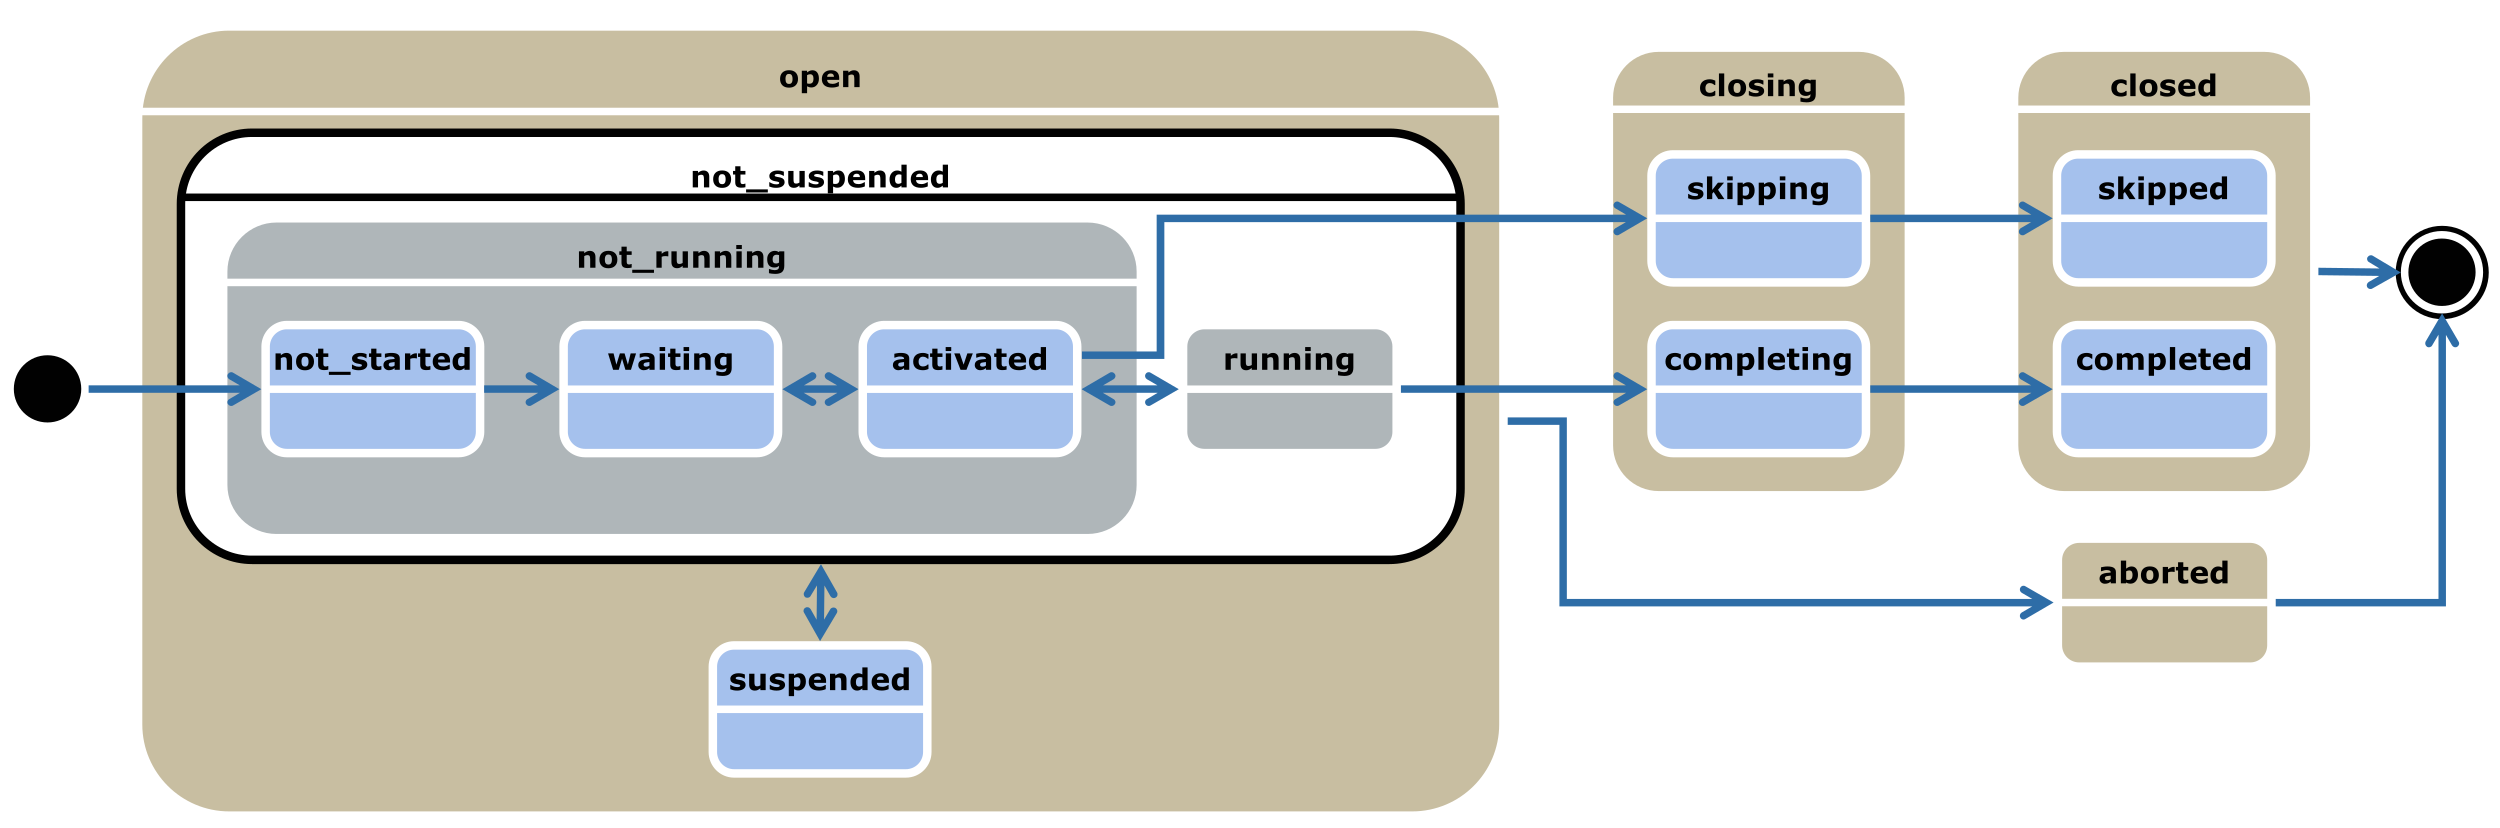
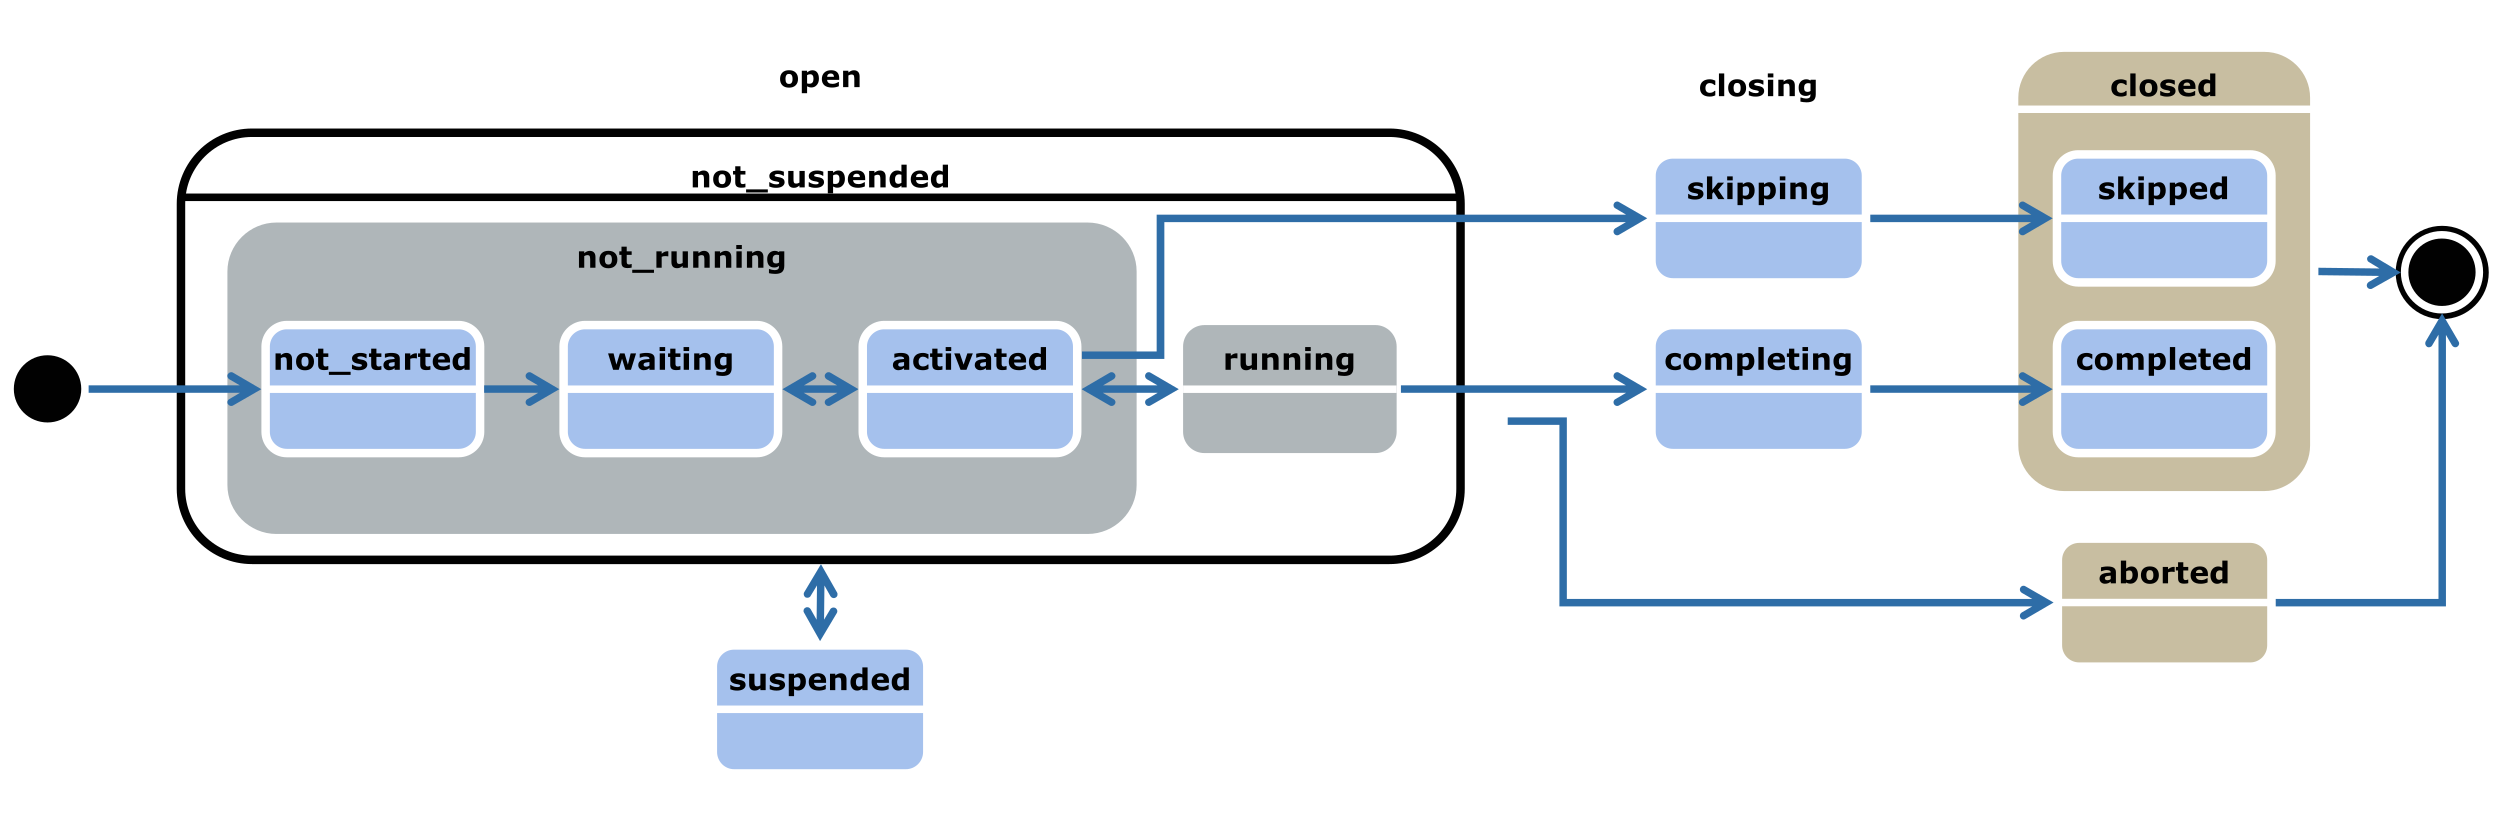
<svg xmlns="http://www.w3.org/2000/svg" xmlns:xlink="http://www.w3.org/1999/xlink" width="835.51pt" height="276.825pt" viewBox="0 0 835.51 276.825" version="1.1">
  <defs>
    <g>
      <symbol overflow="visible" id="glyph0-0">
        <path style="stroke:none;" d="M 6.438 -2.734 C 6.438 -1.836 6.172 -1.129 5.641 -0.609 C 5.117 -0.086 4.383 0.172 3.438 0.172 C 2.477 0.172 1.738 -0.086 1.219 -0.609 C 0.695 -1.129 0.438 -1.836 0.438 -2.734 C 0.438 -3.648 0.695 -4.363 1.219 -4.875 C 1.75 -5.395 2.488 -5.656 3.438 -5.656 C 4.395 -5.656 5.133 -5.395 5.656 -4.875 C 6.176 -4.352 6.438 -3.641 6.438 -2.734 Z M 4.266 -1.406 C 4.379 -1.539 4.461 -1.707 4.516 -1.906 C 4.578 -2.102 4.609 -2.379 4.609 -2.734 C 4.609 -3.055 4.578 -3.328 4.516 -3.547 C 4.461 -3.766 4.383 -3.938 4.281 -4.062 C 4.176 -4.195 4.051 -4.289 3.906 -4.344 C 3.758 -4.395 3.602 -4.422 3.438 -4.422 C 3.258 -4.422 3.102 -4.398 2.969 -4.359 C 2.844 -4.316 2.723 -4.227 2.609 -4.094 C 2.492 -3.957 2.406 -3.781 2.344 -3.562 C 2.281 -3.344 2.25 -3.066 2.25 -2.734 C 2.25 -2.43 2.273 -2.172 2.328 -1.953 C 2.391 -1.734 2.473 -1.555 2.578 -1.422 C 2.68 -1.297 2.805 -1.203 2.953 -1.141 C 3.098 -1.086 3.266 -1.062 3.453 -1.062 C 3.609 -1.062 3.758 -1.086 3.906 -1.141 C 4.051 -1.191 4.172 -1.281 4.266 -1.406 Z M 4.266 -1.406 " />
      </symbol>
      <symbol overflow="visible" id="glyph0-1">
        <path style="stroke:none;" d="M 6.547 -2.812 C 6.547 -2.363 6.477 -1.953 6.344 -1.578 C 6.207 -1.211 6.023 -0.91 5.797 -0.672 C 5.566 -0.41 5.301 -0.211 5 -0.078 C 4.707 0.047 4.391 0.109 4.047 0.109 C 3.734 0.109 3.469 0.07 3.25 0 C 3.039 -0.062 2.82 -0.156 2.594 -0.281 L 2.594 2.016 L 0.828 2.016 L 0.828 -5.484 L 2.594 -5.484 L 2.594 -4.906 C 2.863 -5.125 3.141 -5.301 3.422 -5.438 C 3.703 -5.57 4.023 -5.641 4.391 -5.641 C 5.078 -5.641 5.609 -5.383 5.984 -4.875 C 6.359 -4.375 6.547 -3.688 6.547 -2.812 Z M 4.734 -2.781 C 4.734 -3.312 4.641 -3.695 4.453 -3.938 C 4.273 -4.188 3.992 -4.312 3.609 -4.312 C 3.441 -4.312 3.27 -4.285 3.094 -4.234 C 2.914 -4.18 2.75 -4.109 2.594 -4.016 L 2.594 -1.25 C 2.707 -1.207 2.832 -1.176 2.969 -1.156 C 3.102 -1.145 3.234 -1.141 3.359 -1.141 C 3.828 -1.141 4.172 -1.273 4.391 -1.547 C 4.617 -1.828 4.734 -2.238 4.734 -2.781 Z M 4.734 -2.781 " />
      </symbol>
      <symbol overflow="visible" id="glyph0-2">
        <path style="stroke:none;" d="M 6.234 -2.422 L 2.203 -2.422 C 2.234 -1.984 2.398 -1.648 2.703 -1.422 C 3.004 -1.203 3.445 -1.094 4.031 -1.094 C 4.395 -1.094 4.75 -1.156 5.094 -1.281 C 5.445 -1.414 5.727 -1.562 5.938 -1.719 L 6.125 -1.719 L 6.125 -0.312 C 5.727 -0.145 5.352 -0.031 5 0.031 C 4.656 0.102 4.27 0.141 3.844 0.141 C 2.738 0.141 1.895 -0.102 1.312 -0.594 C 0.727 -1.094 0.438 -1.797 0.438 -2.703 C 0.438 -3.609 0.711 -4.328 1.266 -4.859 C 1.816 -5.391 2.578 -5.656 3.547 -5.656 C 4.441 -5.656 5.113 -5.426 5.562 -4.969 C 6.008 -4.52 6.234 -3.875 6.234 -3.031 Z M 4.484 -3.453 C 4.473 -3.816 4.379 -4.094 4.203 -4.281 C 4.035 -4.469 3.77 -4.562 3.406 -4.562 C 3.062 -4.562 2.781 -4.473 2.562 -4.297 C 2.344 -4.117 2.223 -3.836 2.203 -3.453 Z M 4.484 -3.453 " />
      </symbol>
      <symbol overflow="visible" id="glyph0-3">
        <path style="stroke:none;" d="M 6.344 0 L 4.578 0 L 4.578 -2.719 C 4.578 -2.938 4.562 -3.156 4.531 -3.375 C 4.508 -3.602 4.473 -3.77 4.422 -3.875 C 4.359 -3.988 4.266 -4.07 4.141 -4.125 C 4.016 -4.188 3.836 -4.219 3.609 -4.219 C 3.453 -4.219 3.289 -4.191 3.125 -4.141 C 2.957 -4.086 2.781 -4.004 2.594 -3.891 L 2.594 0 L 0.828 0 L 0.828 -5.484 L 2.594 -5.484 L 2.594 -4.875 C 2.906 -5.125 3.203 -5.312 3.484 -5.438 C 3.773 -5.57 4.098 -5.641 4.453 -5.641 C 5.047 -5.641 5.508 -5.461 5.844 -5.109 C 6.176 -4.766 6.344 -4.25 6.344 -3.562 Z M 6.344 0 " />
      </symbol>
      <symbol overflow="visible" id="glyph0-4">
        <path style="stroke:none;" d="M 4.344 -0.047 C 4.145 0.004 3.941 0.039 3.734 0.062 C 3.523 0.094 3.266 0.109 2.953 0.109 C 2.273 0.109 1.77 -0.023 1.438 -0.297 C 1.102 -0.578 0.938 -1.055 0.938 -1.734 L 0.938 -4.297 L 0.203 -4.297 L 0.203 -5.484 L 0.938 -5.484 L 0.938 -7.047 L 2.688 -7.047 L 2.688 -5.484 L 4.344 -5.484 L 4.344 -4.297 L 2.688 -4.297 L 2.688 -2.344 C 2.688 -2.156 2.688 -1.988 2.688 -1.844 C 2.695 -1.695 2.727 -1.566 2.781 -1.453 C 2.82 -1.348 2.898 -1.258 3.016 -1.188 C 3.129 -1.125 3.297 -1.094 3.516 -1.094 C 3.609 -1.094 3.727 -1.109 3.875 -1.141 C 4.031 -1.18 4.133 -1.219 4.188 -1.25 L 4.344 -1.25 Z M 4.344 -0.047 " />
      </symbol>
      <symbol overflow="visible" id="glyph0-5">
        <path style="stroke:none;" d="M 7.188 1.703 L -0.078 1.703 L -0.078 0.672 L 7.188 0.672 Z M 7.188 1.703 " />
      </symbol>
      <symbol overflow="visible" id="glyph0-6">
        <path style="stroke:none;" d="M 5.594 -1.734 C 5.594 -1.172 5.336 -0.711 4.828 -0.359 C 4.328 -0.016 3.633 0.156 2.75 0.156 C 2.258 0.156 1.816 0.109 1.422 0.016 C 1.023 -0.078 0.707 -0.176 0.469 -0.281 L 0.469 -1.734 L 0.625 -1.734 C 0.707 -1.672 0.805 -1.602 0.922 -1.531 C 1.047 -1.457 1.211 -1.379 1.422 -1.297 C 1.598 -1.223 1.801 -1.156 2.031 -1.094 C 2.27 -1.039 2.52 -1.016 2.781 -1.016 C 3.125 -1.016 3.379 -1.051 3.547 -1.125 C 3.711 -1.207 3.797 -1.32 3.797 -1.469 C 3.797 -1.602 3.742 -1.703 3.641 -1.766 C 3.547 -1.828 3.363 -1.883 3.094 -1.938 C 2.969 -1.969 2.789 -2 2.562 -2.031 C 2.344 -2.062 2.141 -2.102 1.953 -2.156 C 1.461 -2.289 1.094 -2.492 0.844 -2.766 C 0.602 -3.035 0.484 -3.379 0.484 -3.797 C 0.484 -4.316 0.734 -4.754 1.234 -5.109 C 1.734 -5.461 2.414 -5.641 3.281 -5.641 C 3.695 -5.641 4.094 -5.598 4.469 -5.516 C 4.844 -5.43 5.133 -5.344 5.344 -5.25 L 5.344 -3.859 L 5.203 -3.859 C 4.941 -4.035 4.641 -4.18 4.297 -4.297 C 3.961 -4.41 3.629 -4.469 3.297 -4.469 C 3.004 -4.469 2.758 -4.426 2.562 -4.344 C 2.375 -4.27 2.281 -4.16 2.281 -4.016 C 2.281 -3.879 2.32 -3.773 2.406 -3.703 C 2.5 -3.641 2.707 -3.578 3.031 -3.516 C 3.219 -3.473 3.41 -3.438 3.609 -3.406 C 3.816 -3.375 4.023 -3.332 4.234 -3.281 C 4.703 -3.156 5.047 -2.961 5.266 -2.703 C 5.484 -2.441 5.594 -2.117 5.594 -1.734 Z M 5.594 -1.734 " />
      </symbol>
      <symbol overflow="visible" id="glyph0-7">
        <path style="stroke:none;" d="M 6.297 0 L 4.531 0 L 4.531 -0.609 C 4.207 -0.359 3.91 -0.164 3.641 -0.031 C 3.367 0.094 3.047 0.156 2.672 0.156 C 2.066 0.156 1.598 -0.016 1.266 -0.359 C 0.941 -0.711 0.781 -1.234 0.781 -1.922 L 0.781 -5.484 L 2.547 -5.484 L 2.547 -2.766 C 2.547 -2.484 2.555 -2.25 2.578 -2.062 C 2.598 -1.883 2.641 -1.734 2.703 -1.609 C 2.766 -1.492 2.859 -1.406 2.984 -1.344 C 3.109 -1.289 3.285 -1.266 3.516 -1.266 C 3.66 -1.266 3.82 -1.289 4 -1.344 C 4.188 -1.406 4.363 -1.488 4.531 -1.594 L 4.531 -5.484 L 6.297 -5.484 Z M 6.297 0 " />
      </symbol>
      <symbol overflow="visible" id="glyph0-8">
        <path style="stroke:none;" d="M 6.156 0 L 4.406 0 L 4.406 -0.578 C 4.102 -0.328 3.816 -0.141 3.547 -0.016 C 3.285 0.098 2.984 0.156 2.641 0.156 C 1.973 0.156 1.438 -0.098 1.031 -0.609 C 0.633 -1.129 0.438 -1.828 0.438 -2.703 C 0.438 -3.172 0.504 -3.582 0.641 -3.938 C 0.773 -4.301 0.961 -4.609 1.203 -4.859 C 1.422 -5.109 1.688 -5.301 2 -5.438 C 2.312 -5.57 2.629 -5.641 2.953 -5.641 C 3.273 -5.641 3.539 -5.602 3.75 -5.531 C 3.969 -5.457 4.188 -5.367 4.406 -5.266 L 4.406 -7.594 L 6.156 -7.594 Z M 4.406 -1.516 L 4.406 -4.203 C 4.281 -4.254 4.148 -4.289 4.016 -4.312 C 3.879 -4.332 3.754 -4.344 3.641 -4.344 C 3.172 -4.344 2.82 -4.195 2.594 -3.906 C 2.363 -3.625 2.25 -3.227 2.25 -2.719 C 2.25 -2.188 2.344 -1.797 2.531 -1.547 C 2.719 -1.305 3.016 -1.188 3.422 -1.188 C 3.578 -1.188 3.742 -1.219 3.922 -1.281 C 4.109 -1.344 4.27 -1.422 4.406 -1.516 Z M 4.406 -1.516 " />
      </symbol>
      <symbol overflow="visible" id="glyph0-9">
        <path style="stroke:none;" d="M 4.812 -3.812 L 4.656 -3.812 C 4.57 -3.832 4.445 -3.848 4.281 -3.859 C 4.113 -3.879 3.977 -3.891 3.875 -3.891 C 3.625 -3.891 3.398 -3.875 3.203 -3.844 C 3.016 -3.812 2.812 -3.754 2.594 -3.672 L 2.594 0 L 0.828 0 L 0.828 -5.484 L 2.594 -5.484 L 2.594 -4.672 C 2.977 -5.004 3.312 -5.223 3.594 -5.328 C 3.883 -5.441 4.148 -5.5 4.391 -5.5 C 4.453 -5.5 4.52 -5.5 4.594 -5.5 C 4.676 -5.5 4.75 -5.492 4.812 -5.484 Z M 4.812 -3.812 " />
      </symbol>
      <symbol overflow="visible" id="glyph0-10">
        <path style="stroke:none;" d="M 2.594 0 L 0.828 0 L 0.828 -5.484 L 2.594 -5.484 Z M 2.641 -6.266 L 0.781 -6.266 L 0.781 -7.594 L 2.641 -7.594 Z M 2.641 -6.266 " />
      </symbol>
      <symbol overflow="visible" id="glyph0-11">
        <path style="stroke:none;" d="M 6.156 -0.625 C 6.156 -0.113 6.082 0.316 5.938 0.672 C 5.789 1.023 5.586 1.301 5.328 1.5 C 5.066 1.695 4.75 1.836 4.375 1.922 C 4 2.016 3.578 2.062 3.109 2.062 C 2.734 2.062 2.359 2.035 1.984 1.984 C 1.617 1.941 1.301 1.891 1.031 1.828 L 1.031 0.453 L 1.234 0.453 C 1.453 0.547 1.711 0.625 2.016 0.688 C 2.328 0.758 2.609 0.797 2.859 0.797 C 3.18 0.797 3.441 0.766 3.641 0.703 C 3.848 0.641 4.004 0.555 4.109 0.453 C 4.211 0.348 4.285 0.211 4.328 0.047 C 4.379 -0.117 4.406 -0.312 4.406 -0.531 L 4.406 -0.641 C 4.195 -0.461 3.961 -0.32 3.703 -0.219 C 3.441 -0.125 3.156 -0.078 2.844 -0.078 C 2.07 -0.078 1.477 -0.305 1.062 -0.766 C 0.645 -1.234 0.438 -1.938 0.438 -2.875 C 0.438 -3.332 0.5 -3.723 0.625 -4.047 C 0.758 -4.379 0.941 -4.664 1.172 -4.906 C 1.379 -5.133 1.641 -5.312 1.953 -5.438 C 2.273 -5.57 2.598 -5.641 2.922 -5.641 C 3.223 -5.641 3.492 -5.602 3.734 -5.531 C 3.973 -5.457 4.191 -5.359 4.391 -5.234 L 4.453 -5.484 L 6.156 -5.484 Z M 4.406 -1.734 L 4.406 -4.219 C 4.301 -4.258 4.176 -4.289 4.031 -4.312 C 3.883 -4.332 3.754 -4.344 3.641 -4.344 C 3.172 -4.344 2.82 -4.211 2.594 -3.953 C 2.363 -3.691 2.25 -3.32 2.25 -2.844 C 2.25 -2.312 2.348 -1.941 2.547 -1.734 C 2.742 -1.523 3.035 -1.422 3.422 -1.422 C 3.598 -1.422 3.77 -1.445 3.938 -1.5 C 4.102 -1.562 4.258 -1.641 4.406 -1.734 Z M 4.406 -1.734 " />
      </symbol>
      <symbol overflow="visible" id="glyph0-12">
        <path style="stroke:none;" d="M 4.156 -1.438 L 4.156 -2.578 C 3.914 -2.555 3.656 -2.523 3.375 -2.484 C 3.102 -2.453 2.895 -2.414 2.75 -2.375 C 2.57 -2.32 2.438 -2.238 2.344 -2.125 C 2.25 -2.02 2.203 -1.883 2.203 -1.719 C 2.203 -1.602 2.211 -1.508 2.234 -1.438 C 2.254 -1.363 2.305 -1.297 2.391 -1.234 C 2.461 -1.172 2.551 -1.125 2.656 -1.094 C 2.758 -1.062 2.922 -1.047 3.141 -1.047 C 3.316 -1.047 3.492 -1.078 3.672 -1.141 C 3.859 -1.211 4.02 -1.312 4.156 -1.438 Z M 4.156 -0.578 C 4.062 -0.504 3.941 -0.414 3.797 -0.312 C 3.66 -0.219 3.531 -0.141 3.406 -0.078 C 3.227 -0.004 3.047 0.047 2.859 0.078 C 2.68 0.117 2.477 0.141 2.25 0.141 C 1.727 0.141 1.289 -0.02 0.938 -0.344 C 0.594 -0.664 0.422 -1.078 0.422 -1.578 C 0.422 -1.973 0.508 -2.297 0.688 -2.547 C 0.863 -2.805 1.117 -3.008 1.453 -3.156 C 1.773 -3.301 2.176 -3.406 2.656 -3.469 C 3.145 -3.531 3.645 -3.578 4.156 -3.609 L 4.156 -3.641 C 4.156 -3.941 4.031 -4.148 3.781 -4.266 C 3.539 -4.379 3.18 -4.438 2.703 -4.438 C 2.41 -4.438 2.098 -4.383 1.766 -4.281 C 1.441 -4.176 1.207 -4.098 1.062 -4.047 L 0.906 -4.047 L 0.906 -5.359 C 1.082 -5.41 1.379 -5.469 1.797 -5.531 C 2.223 -5.602 2.645 -5.641 3.062 -5.641 C 4.062 -5.641 4.781 -5.484 5.219 -5.172 C 5.664 -4.867 5.891 -4.391 5.891 -3.734 L 5.891 0 L 4.156 0 Z M 4.156 -0.578 " />
      </symbol>
      <symbol overflow="visible" id="glyph0-13">
        <path style="stroke:none;" d="M 9.578 -5.484 L 7.875 0 L 6.016 0 L 4.891 -3.703 L 3.797 0 L 1.906 0 L 0.219 -5.484 L 2.062 -5.484 L 3 -1.703 L 4.172 -5.484 L 5.734 -5.484 L 6.844 -1.703 L 7.766 -5.484 Z M 9.578 -5.484 " />
      </symbol>
      <symbol overflow="visible" id="glyph0-14">
        <path style="stroke:none;" d="M 3.688 0.141 C 3.207 0.141 2.77 0.082 2.375 -0.031 C 1.977 -0.145 1.633 -0.316 1.344 -0.547 C 1.051 -0.785 0.828 -1.086 0.672 -1.453 C 0.516 -1.816 0.438 -2.238 0.438 -2.719 C 0.438 -3.227 0.52 -3.664 0.688 -4.031 C 0.852 -4.406 1.094 -4.719 1.406 -4.969 C 1.695 -5.195 2.035 -5.363 2.422 -5.469 C 2.816 -5.582 3.223 -5.641 3.641 -5.641 C 4.004 -5.641 4.344 -5.598 4.656 -5.516 C 4.977 -5.43 5.273 -5.328 5.547 -5.203 L 5.547 -3.703 L 5.297 -3.703 C 5.234 -3.754 5.148 -3.816 5.047 -3.891 C 4.953 -3.973 4.836 -4.051 4.703 -4.125 C 4.566 -4.195 4.422 -4.254 4.266 -4.297 C 4.109 -4.348 3.922 -4.375 3.703 -4.375 C 3.234 -4.375 2.875 -4.223 2.625 -3.922 C 2.375 -3.629 2.25 -3.227 2.25 -2.719 C 2.25 -2.188 2.375 -1.785 2.625 -1.516 C 2.883 -1.242 3.254 -1.109 3.734 -1.109 C 3.953 -1.109 4.148 -1.133 4.328 -1.188 C 4.504 -1.238 4.656 -1.297 4.781 -1.359 C 4.883 -1.422 4.977 -1.488 5.062 -1.562 C 5.156 -1.633 5.234 -1.707 5.297 -1.781 L 5.547 -1.781 L 5.547 -0.281 C 5.273 -0.145 4.988 -0.039 4.688 0.031 C 4.383 0.102 4.051 0.141 3.688 0.141 Z M 3.688 0.141 " />
      </symbol>
      <symbol overflow="visible" id="glyph0-15">
        <path style="stroke:none;" d="M 2.594 0 L 0.828 0 L 0.828 -7.594 L 2.594 -7.594 Z M 2.594 0 " />
      </symbol>
      <symbol overflow="visible" id="glyph0-16">
        <path style="stroke:none;" d="M 6.656 0 L 4.609 0 L 3.062 -2.391 L 2.594 -1.812 L 2.594 0 L 0.828 0 L 0.828 -7.594 L 2.594 -7.594 L 2.594 -3.062 L 4.484 -5.484 L 6.516 -5.484 L 4.531 -3.125 Z M 6.656 0 " />
      </symbol>
      <symbol overflow="visible" id="glyph0-17">
        <path style="stroke:none;" d="M 6.188 -3.891 L 6.188 0 L 4.422 0 L 4.422 -2.734 C 4.422 -3.004 4.414 -3.234 4.406 -3.422 C 4.395 -3.609 4.359 -3.758 4.297 -3.875 C 4.234 -3.988 4.145 -4.07 4.031 -4.125 C 3.914 -4.188 3.75 -4.219 3.531 -4.219 C 3.352 -4.219 3.18 -4.18 3.016 -4.109 C 2.859 -4.035 2.719 -3.961 2.594 -3.891 L 2.594 0 L 0.828 0 L 0.828 -5.484 L 2.594 -5.484 L 2.594 -4.875 C 2.895 -5.113 3.18 -5.301 3.453 -5.438 C 3.734 -5.57 4.039 -5.641 4.375 -5.641 C 4.738 -5.641 5.055 -5.555 5.328 -5.391 C 5.609 -5.234 5.828 -5 5.984 -4.688 C 6.336 -4.977 6.676 -5.207 7 -5.375 C 7.332 -5.551 7.66 -5.641 7.984 -5.641 C 8.578 -5.641 9.023 -5.461 9.328 -5.109 C 9.641 -4.754 9.797 -4.238 9.797 -3.562 L 9.797 0 L 8.031 0 L 8.031 -2.734 C 8.031 -3.004 8.023 -3.234 8.016 -3.422 C 8.004 -3.609 7.969 -3.758 7.906 -3.875 C 7.852 -3.988 7.766 -4.07 7.641 -4.125 C 7.523 -4.188 7.359 -4.219 7.141 -4.219 C 6.992 -4.219 6.848 -4.191 6.703 -4.141 C 6.566 -4.086 6.395 -4.004 6.188 -3.891 Z M 6.188 -3.891 " />
      </symbol>
      <symbol overflow="visible" id="glyph0-18">
        <path style="stroke:none;" d="M 6.547 -2.812 C 6.547 -1.957 6.305 -1.254 5.828 -0.703 C 5.359 -0.16 4.766 0.109 4.047 0.109 C 3.742 0.109 3.477 0.07 3.25 0 C 3.02 -0.062 2.801 -0.156 2.594 -0.281 L 2.516 0 L 0.828 0 L 0.828 -7.594 L 2.594 -7.594 L 2.594 -4.906 C 2.863 -5.125 3.141 -5.301 3.422 -5.438 C 3.703 -5.57 4.023 -5.641 4.391 -5.641 C 5.086 -5.641 5.617 -5.391 5.984 -4.891 C 6.359 -4.391 6.547 -3.695 6.547 -2.812 Z M 4.734 -2.781 C 4.734 -3.27 4.648 -3.645 4.484 -3.906 C 4.328 -4.176 4.035 -4.312 3.609 -4.312 C 3.441 -4.312 3.27 -4.285 3.094 -4.234 C 2.914 -4.18 2.75 -4.109 2.594 -4.016 L 2.594 -1.266 C 2.719 -1.211 2.836 -1.176 2.953 -1.156 C 3.066 -1.145 3.203 -1.141 3.359 -1.141 C 3.828 -1.141 4.172 -1.273 4.391 -1.547 C 4.617 -1.828 4.734 -2.238 4.734 -2.781 Z M 4.734 -2.781 " />
      </symbol>
      <symbol overflow="visible" id="glyph0-19">
        <path style="stroke:none;" d="M 6.359 -5.484 L 4.234 0 L 2.25 0 L 0.141 -5.484 L 2 -5.484 L 3.281 -1.719 L 4.531 -5.484 Z M 6.359 -5.484 " />
      </symbol>
    </g>
  </defs>
  <g id="surface1">
    <rect x="0" y="0" width="835.51" height="276.825" style="fill:rgb(100%,100%,100%);fill-opacity:1;stroke:none;" />
    <path style=" stroke:none;fill-rule:evenodd;fill:rgb(0.392%,0.392%,0.392%);fill-opacity:1;" d="M 15.891 117.469 C 8.949 117.469 3.363 123.055 3.363 129.996 C 3.363 136.859 8.949 142.445 15.891 142.445 C 22.754 142.445 28.414 136.859 28.414 129.996 C 28.414 123.055 22.754 117.469 15.891 117.469 " />
    <path style="fill:none;stroke-width:2.515;stroke-linecap:round;stroke-linejoin:round;stroke:rgb(100%,100%,100%);stroke-opacity:1;stroke-miterlimit:10;" d="M 276.152 21.688 C 276.152 14.746 281.738 9.16 288.68 9.16 C 295.543 9.16 301.129 14.746 301.129 21.688 C 301.129 28.551 295.543 34.211 288.68 34.211 C 281.738 34.211 276.152 28.551 276.152 21.688 Z M 276.152 21.688 " transform="matrix(0,1,1,0,-5.797,-158.683)" />
-     <path style=" stroke:none;fill-rule:evenodd;fill:rgb(78.432%,74.51%,63.138%);fill-opacity:1;" d="M 76.625 8.824 C 59.801 8.824 46.145 22.48 46.145 39.383 L 46.145 242.109 C 46.145 258.934 59.801 272.59 76.625 272.59 L 471.969 272.59 C 488.793 272.59 502.449 258.934 502.449 242.109 L 502.449 39.383 C 502.449 22.48 488.793 8.824 471.969 8.824 " />
    <path style="fill:none;stroke-width:2.829;stroke-linecap:round;stroke-linejoin:round;stroke:rgb(100%,100%,100%);stroke-opacity:1;stroke-miterlimit:10;" d="M 167.508 82.422 C 167.508 65.598 181.164 51.942 198.066 51.942 L 400.793 51.942 C 417.617 51.942 431.273 65.598 431.273 82.422 L 431.273 477.766 C 431.273 494.59 417.617 508.246 400.793 508.246 L 198.066 508.246 C 181.164 508.246 167.508 494.59 167.508 477.766 Z M 167.508 82.422 " transform="matrix(0,1,1,0,-5.797,-158.683)" />
    <g style="fill:rgb(0%,0%,0%);fill-opacity:1;">
      <use xlink:href="#glyph0-0" x="260.263" y="29.121" />
      <use xlink:href="#glyph0-1" x="267.139" y="29.121" />
    </g>
    <g style="fill:rgb(0%,0%,0%);fill-opacity:1;">
      <use xlink:href="#glyph0-2" x="274.226" y="29.121" />
    </g>
    <g style="fill:rgb(0%,0%,0%);fill-opacity:1;">
      <use xlink:href="#glyph0-3" x="280.939" y="29.121" />
    </g>
    <path style="fill:none;stroke-width:2.515;stroke-linecap:butt;stroke-linejoin:round;stroke:rgb(100%,100%,100%);stroke-opacity:1;stroke-miterlimit:10;" d="M 195.953 51.942 L 195.953 508.246 " transform="matrix(0,1,1,0,-5.797,-158.683)" />
-     <path style=" stroke:none;fill-rule:evenodd;fill:rgb(100%,100%,100%);fill-opacity:1;" d="M 84.246 44.363 C 71.117 44.363 60.48 55 60.48 68.129 L 60.48 163.344 C 60.48 176.469 71.117 187.109 84.246 187.109 L 464.352 187.109 C 477.477 187.109 488.117 176.469 488.117 163.344 L 488.117 68.129 C 488.117 55 477.477 44.363 464.352 44.363 " />
    <path style="fill:none;stroke-width:2.829;stroke-linecap:round;stroke-linejoin:round;stroke:rgb(0.392%,0.392%,0.392%);stroke-opacity:1;stroke-miterlimit:10;" d="M 203.047 90.043 C 203.047 76.914 213.683 66.278 226.812 66.278 L 322.027 66.278 C 335.152 66.278 345.793 76.914 345.793 90.043 L 345.793 470.149 C 345.793 483.274 335.152 493.914 322.027 493.914 L 226.812 493.914 C 213.683 493.914 203.047 483.274 203.047 470.149 Z M 203.047 90.043 " transform="matrix(0,1,1,0,-5.797,-158.683)" />
    <g style="fill:rgb(0%,0%,0%);fill-opacity:1;">
      <use xlink:href="#glyph0-3" x="230.689" y="62.62" />
      <use xlink:href="#glyph0-0" x="237.902" y="62.62" />
    </g>
    <g style="fill:rgb(0%,0%,0%);fill-opacity:1;">
      <use xlink:href="#glyph0-4" x="244.778" y="62.62" />
      <use xlink:href="#glyph0-5" x="249.423" y="62.62" />
      <use xlink:href="#glyph0-6" x="256.627" y="62.62" />
      <use xlink:href="#glyph0-7" x="262.647" y="62.62" />
    </g>
    <g style="fill:rgb(0%,0%,0%);fill-opacity:1;">
      <use xlink:href="#glyph0-6" x="269.806" y="62.62" />
      <use xlink:href="#glyph0-1" x="275.826" y="62.62" />
      <use xlink:href="#glyph0-2" x="282.909" y="62.62" />
      <use xlink:href="#glyph0-3" x="289.641" y="62.62" />
      <use xlink:href="#glyph0-8" x="296.855" y="62.62" />
      <use xlink:href="#glyph0-2" x="303.939" y="62.62" />
      <use xlink:href="#glyph0-8" x="310.671" y="62.62" />
    </g>
    <path style="fill:none;stroke-width:2.515;stroke-linecap:butt;stroke-linejoin:round;stroke:rgb(0.392%,0.392%,0.392%);stroke-opacity:1;stroke-miterlimit:10;" d="M 224.625 66.278 L 224.625 493.914 " transform="matrix(0,1,1,0,-5.797,-158.683)" />
    <path style=" stroke:none;fill-rule:evenodd;fill:rgb(68.628%,71.373%,72.549%);fill-opacity:1;" d="M 92.395 72.957 C 82.586 72.957 74.586 80.953 74.586 90.762 L 74.586 162.059 C 74.586 171.867 82.586 179.867 92.395 179.867 L 363.477 179.867 C 373.285 179.867 381.281 171.867 381.281 162.059 L 381.281 90.762 C 381.281 80.953 373.285 72.957 363.477 72.957 " />
    <path style="fill:none;stroke-width:2.829;stroke-linecap:round;stroke-linejoin:round;stroke:rgb(100%,100%,100%);stroke-opacity:1;stroke-miterlimit:10;" d="M 231.641 98.192 C 231.641 88.383 239.637 80.383 249.445 80.383 L 320.742 80.383 C 330.551 80.383 338.551 88.383 338.551 98.192 L 338.551 369.274 C 338.551 379.082 330.551 387.078 320.742 387.078 L 249.445 387.078 C 239.637 387.078 231.641 379.082 231.641 369.274 Z M 231.641 98.192 " transform="matrix(0,1,1,0,-5.797,-158.683)" />
    <g style="fill:rgb(0%,0%,0%);fill-opacity:1;">
      <use xlink:href="#glyph0-3" x="192.663" y="89.479" />
      <use xlink:href="#glyph0-0" x="199.888" y="89.479" />
    </g>
    <g style="fill:rgb(0%,0%,0%);fill-opacity:1;">
      <use xlink:href="#glyph0-4" x="206.764" y="89.479" />
    </g>
    <g style="fill:rgb(0%,0%,0%);fill-opacity:1;">
      <use xlink:href="#glyph0-5" x="211.375" y="89.479" />
    </g>
    <g style="fill:rgb(0%,0%,0%);fill-opacity:1;">
      <use xlink:href="#glyph0-9" x="218.543" y="89.479" />
      <use xlink:href="#glyph0-7" x="223.611" y="89.479" />
      <use xlink:href="#glyph0-3" x="230.835" y="89.479" />
      <use xlink:href="#glyph0-3" x="238.06" y="89.479" />
      <use xlink:href="#glyph0-10" x="245.285" y="89.479" />
      <use xlink:href="#glyph0-3" x="248.797" y="89.479" />
    </g>
    <g style="fill:rgb(0%,0%,0%);fill-opacity:1;">
      <use xlink:href="#glyph0-11" x="255.957" y="89.479" />
    </g>
-     <path style="fill:none;stroke-width:2.515;stroke-linecap:butt;stroke-linejoin:round;stroke:rgb(100%,100%,100%);stroke-opacity:1;stroke-miterlimit:10;" d="M 253.066 80.383 L 253.066 387.078 " transform="matrix(0,1,1,0,-5.797,-158.683)" />
    <path style=" stroke:none;fill-rule:evenodd;fill:rgb(64.706%,75.687%,92.941%);fill-opacity:1;" d="M 95.863 108.641 C 91.941 108.641 88.773 111.887 88.773 115.809 L 88.773 144.328 C 88.773 148.254 91.941 151.422 95.863 151.422 L 153.281 151.422 C 157.203 151.422 160.445 148.254 160.445 144.328 L 160.445 115.809 C 160.445 111.887 157.203 108.641 153.281 108.641 " />
    <path style="fill:none;stroke-width:2.829;stroke-linecap:round;stroke-linejoin:round;stroke:rgb(100%,100%,100%);stroke-opacity:1;stroke-miterlimit:10;" d="M 267.324 101.66 C 267.324 97.739 270.57 94.571 274.492 94.571 L 303.012 94.571 C 306.937 94.571 310.105 97.739 310.105 101.66 L 310.105 159.078 C 310.105 163 306.937 166.242 303.012 166.242 L 274.492 166.242 C 270.57 166.242 267.324 163 267.324 159.078 Z M 267.324 101.66 " transform="matrix(0,1,1,0,-5.797,-158.683)" />
    <g style="fill:rgb(0%,0%,0%);fill-opacity:1;">
      <use xlink:href="#glyph0-3" x="91.262" y="123.582" />
      <use xlink:href="#glyph0-0" x="98.503" y="123.582" />
    </g>
    <g style="fill:rgb(0%,0%,0%);fill-opacity:1;">
      <use xlink:href="#glyph0-4" x="105.378" y="123.582" />
    </g>
    <g style="fill:rgb(0%,0%,0%);fill-opacity:1;">
      <use xlink:href="#glyph0-5" x="109.989" y="123.582" />
    </g>
    <g style="fill:rgb(0%,0%,0%);fill-opacity:1;">
      <use xlink:href="#glyph0-6" x="117.158" y="123.582" />
    </g>
    <g style="fill:rgb(0%,0%,0%);fill-opacity:1;">
      <use xlink:href="#glyph0-4" x="123.112" y="123.582" />
    </g>
    <g style="fill:rgb(0%,0%,0%);fill-opacity:1;">
      <use xlink:href="#glyph0-12" x="127.723" y="123.582" />
      <use xlink:href="#glyph0-9" x="134.522" y="123.582" />
    </g>
    <g style="fill:rgb(0%,0%,0%);fill-opacity:1;">
      <use xlink:href="#glyph0-4" x="139.501" y="123.582" />
      <use xlink:href="#glyph0-2" x="144.173" y="123.582" />
    </g>
    <g style="fill:rgb(0%,0%,0%);fill-opacity:1;">
      <use xlink:href="#glyph0-8" x="150.81" y="123.582" />
    </g>
    <path style="fill:none;stroke-width:2.515;stroke-linecap:butt;stroke-linejoin:round;stroke:rgb(100%,100%,100%);stroke-opacity:1;stroke-miterlimit:10;" d="M 288.754 94.571 L 288.754 166.242 " transform="matrix(0,1,1,0,-5.797,-158.683)" />
    <path style=" stroke:none;fill-rule:evenodd;fill:rgb(64.706%,75.687%,92.941%);fill-opacity:1;" d="M 195.531 108.641 C 191.605 108.641 188.363 111.887 188.363 115.809 L 188.363 144.328 C 188.363 148.254 191.605 151.422 195.531 151.422 L 252.945 151.422 C 256.867 151.422 260.039 148.254 260.039 144.328 L 260.039 115.809 C 260.039 111.887 256.867 108.641 252.945 108.641 " />
    <path style="fill:none;stroke-width:2.829;stroke-linecap:round;stroke-linejoin:round;stroke:rgb(100%,100%,100%);stroke-opacity:1;stroke-miterlimit:10;" d="M 267.324 201.328 C 267.324 197.403 270.57 194.16 274.492 194.16 L 303.012 194.16 C 306.937 194.16 310.105 197.403 310.105 201.328 L 310.105 258.742 C 310.105 262.664 306.937 265.836 303.012 265.836 L 274.492 265.836 C 270.57 265.836 267.324 262.664 267.324 258.742 Z M 267.324 201.328 " transform="matrix(0,1,1,0,-5.797,-158.683)" />
    <g style="fill:rgb(0%,0%,0%);fill-opacity:1;">
      <use xlink:href="#glyph0-13" x="202.998" y="123.582" />
      <use xlink:href="#glyph0-12" x="212.889" y="123.582" />
      <use xlink:href="#glyph0-10" x="219.659" y="123.582" />
    </g>
    <g style="fill:rgb(0%,0%,0%);fill-opacity:1;">
      <use xlink:href="#glyph0-4" x="223.058" y="123.582" />
    </g>
    <g style="fill:rgb(0%,0%,0%);fill-opacity:1;">
      <use xlink:href="#glyph0-10" x="227.669" y="123.582" />
      <use xlink:href="#glyph0-3" x="231.168" y="123.582" />
      <use xlink:href="#glyph0-11" x="238.38" y="123.582" />
    </g>
    <path style="fill:none;stroke-width:2.515;stroke-linecap:butt;stroke-linejoin:round;stroke:rgb(100%,100%,100%);stroke-opacity:1;stroke-miterlimit:10;" d="M 288.754 194.16 L 288.754 265.836 " transform="matrix(0,1,1,0,-5.797,-158.683)" />
-     <path style=" stroke:none;fill-rule:evenodd;fill:rgb(78.432%,74.51%,63.138%);fill-opacity:1;" d="M 554.359 15.918 C 545.152 15.918 537.684 23.387 537.684 32.668 L 537.684 148.855 C 537.684 158.062 545.152 165.531 554.359 165.531 L 621.203 165.531 C 630.484 165.531 637.953 158.062 637.953 148.855 L 637.953 32.668 C 637.953 23.387 630.484 15.918 621.203 15.918 " />
    <path style="fill:none;stroke-width:2.829;stroke-linecap:round;stroke-linejoin:round;stroke:rgb(100%,100%,100%);stroke-opacity:1;stroke-miterlimit:10;" d="M 174.601 560.156 C 174.601 550.949 182.07 543.481 191.351 543.481 L 307.539 543.481 C 316.746 543.481 324.215 550.949 324.215 560.156 L 324.215 627 C 324.215 636.281 316.746 643.75 307.539 643.75 L 191.351 643.75 C 182.07 643.75 174.601 636.281 174.601 627 Z M 174.601 560.156 " transform="matrix(0,1,1,0,-5.797,-158.683)" />
    <g style="fill:rgb(0%,0%,0%);fill-opacity:1;">
      <use xlink:href="#glyph0-14" x="567.713" y="32.139" />
      <use xlink:href="#glyph0-15" x="573.651" y="32.139" />
      <use xlink:href="#glyph0-0" x="577.121" y="32.139" />
    </g>
    <g style="fill:rgb(0%,0%,0%);fill-opacity:1;">
      <use xlink:href="#glyph0-6" x="583.997" y="32.139" />
    </g>
    <g style="fill:rgb(0%,0%,0%);fill-opacity:1;">
      <use xlink:href="#glyph0-10" x="590.027" y="32.139" />
      <use xlink:href="#glyph0-3" x="593.497" y="32.139" />
      <use xlink:href="#glyph0-11" x="600.679" y="32.139" />
    </g>
    <path style="fill:none;stroke-width:2.515;stroke-linecap:butt;stroke-linejoin:round;stroke:rgb(100%,100%,100%);stroke-opacity:1;stroke-miterlimit:10;" d="M 195.199 543.481 L 195.199 643.75 " transform="matrix(0,1,1,0,-5.797,-158.683)" />
    <path style=" stroke:none;fill-rule:evenodd;fill:rgb(64.706%,75.687%,92.941%);fill-opacity:1;" d="M 559.113 51.605 C 555.113 51.605 551.941 54.773 551.941 58.695 L 551.941 87.215 C 551.941 91.141 555.113 94.383 559.113 94.383 L 616.527 94.383 C 620.449 94.383 623.617 91.141 623.617 87.215 L 623.617 58.695 C 623.617 54.773 620.449 51.605 616.527 51.605 " />
    <path style="fill:none;stroke-width:2.829;stroke-linecap:round;stroke-linejoin:round;stroke:rgb(100%,100%,100%);stroke-opacity:1;stroke-miterlimit:10;" d="M 210.289 564.91 C 210.289 560.91 213.457 557.739 217.379 557.739 L 245.898 557.739 C 249.824 557.739 253.066 560.91 253.066 564.91 L 253.066 622.324 C 253.066 626.246 249.824 629.414 245.898 629.414 L 217.379 629.414 C 213.457 629.414 210.289 626.246 210.289 622.324 Z M 210.289 564.91 " transform="matrix(0,1,1,0,-5.797,-158.683)" />
    <g style="fill:rgb(0%,0%,0%);fill-opacity:1;">
      <use xlink:href="#glyph0-6" x="563.713" y="66.543" />
      <use xlink:href="#glyph0-16" x="569.648" y="66.543" />
    </g>
    <g style="fill:rgb(0%,0%,0%);fill-opacity:1;">
      <use xlink:href="#glyph0-10" x="576.441" y="66.543" />
      <use xlink:href="#glyph0-1" x="579.857" y="66.543" />
    </g>
    <g style="fill:rgb(0%,0%,0%);fill-opacity:1;">
      <use xlink:href="#glyph0-1" x="586.946" y="66.543" />
    </g>
    <g style="fill:rgb(0%,0%,0%);fill-opacity:1;">
      <use xlink:href="#glyph0-10" x="594.033" y="66.543" />
    </g>
    <g style="fill:rgb(0%,0%,0%);fill-opacity:1;">
      <use xlink:href="#glyph0-3" x="597.508" y="66.543" />
    </g>
    <g style="fill:rgb(0%,0%,0%);fill-opacity:1;">
      <use xlink:href="#glyph0-11" x="604.743" y="66.543" />
    </g>
    <path style="fill:none;stroke-width:2.515;stroke-linecap:butt;stroke-linejoin:round;stroke:rgb(100%,100%,100%);stroke-opacity:1;stroke-miterlimit:10;" d="M 231.641 557.739 L 231.641 629.414 " transform="matrix(0,1,1,0,-5.797,-158.683)" />
    <path style=" stroke:none;fill-rule:evenodd;fill:rgb(64.706%,75.687%,92.941%);fill-opacity:1;" d="M 559.113 108.641 C 555.113 108.641 551.941 111.887 551.941 115.809 L 551.941 144.328 C 551.941 148.254 555.113 151.422 559.113 151.422 L 616.527 151.422 C 620.449 151.422 623.617 148.254 623.617 144.328 L 623.617 115.809 C 623.617 111.887 620.449 108.641 616.527 108.641 " />
    <path style="fill:none;stroke-width:2.829;stroke-linecap:round;stroke-linejoin:round;stroke:rgb(100%,100%,100%);stroke-opacity:1;stroke-miterlimit:10;" d="M 267.324 564.91 C 267.324 560.91 270.57 557.739 274.492 557.739 L 303.012 557.739 C 306.937 557.739 310.105 560.91 310.105 564.91 L 310.105 622.324 C 310.105 626.246 306.937 629.414 303.012 629.414 L 274.492 629.414 C 270.57 629.414 267.324 626.246 267.324 622.324 Z M 267.324 564.91 " transform="matrix(0,1,1,0,-5.797,-158.683)" />
    <g style="fill:rgb(0%,0%,0%);fill-opacity:1;">
      <use xlink:href="#glyph0-14" x="556.168" y="123.582" />
      <use xlink:href="#glyph0-0" x="562.131" y="123.582" />
      <use xlink:href="#glyph0-17" x="569.086" y="123.582" />
      <use xlink:href="#glyph0-1" x="579.765" y="123.582" />
      <use xlink:href="#glyph0-15" x="586.842" y="123.582" />
      <use xlink:href="#glyph0-2" x="590.336" y="123.582" />
    </g>
    <g style="fill:rgb(0%,0%,0%);fill-opacity:1;">
      <use xlink:href="#glyph0-4" x="596.973" y="123.582" />
      <use xlink:href="#glyph0-10" x="601.611" y="123.582" />
      <use xlink:href="#glyph0-3" x="605.105" y="123.582" />
      <use xlink:href="#glyph0-11" x="612.312" y="123.582" />
    </g>
    <path style="fill:none;stroke-width:2.515;stroke-linecap:butt;stroke-linejoin:round;stroke:rgb(100%,100%,100%);stroke-opacity:1;stroke-miterlimit:10;" d="M 288.754 557.739 L 288.754 629.414 " transform="matrix(0,1,1,0,-5.797,-158.683)" />
    <path style=" stroke:none;fill-rule:evenodd;fill:rgb(100%,100%,100%);fill-opacity:1;" d="M 816.16 76.73 C 808.312 76.73 801.902 83.141 801.902 91.062 C 801.902 98.984 808.312 105.398 816.16 105.398 C 824.082 105.398 830.496 98.984 830.496 91.062 C 830.496 83.141 824.082 76.73 816.16 76.73 " />
    <path style="fill:none;stroke-width:2.515;stroke-linecap:round;stroke-linejoin:round;stroke:rgb(0.392%,0.392%,0.392%);stroke-opacity:1;stroke-miterlimit:10;" d="M 235.414 821.957 C 235.414 814.11 241.824 807.699 249.746 807.699 C 257.668 807.699 264.082 814.11 264.082 821.957 C 264.082 829.879 257.668 836.293 249.746 836.293 C 241.824 836.293 235.414 829.879 235.414 821.957 Z M 235.414 821.957 " transform="matrix(0,1,1,0,-5.797,-158.683)" />
    <path style=" stroke:none;fill-rule:evenodd;fill:rgb(0.392%,0.392%,0.392%);fill-opacity:1;" d="M 816.086 78.465 C 809.223 78.465 803.637 84.047 803.637 90.988 C 803.637 97.855 809.223 103.512 816.086 103.512 C 823.027 103.512 828.609 97.855 828.609 90.988 C 828.609 84.047 823.027 78.465 816.086 78.465 " />
    <path style="fill:none;stroke-width:2.515;stroke-linecap:round;stroke-linejoin:round;stroke:rgb(100%,100%,100%);stroke-opacity:1;stroke-miterlimit:10;" d="M 237.148 821.883 C 237.148 815.02 242.73 809.434 249.672 809.434 C 256.539 809.434 262.195 815.02 262.195 821.883 C 262.195 828.824 256.539 834.406 249.672 834.406 C 242.73 834.406 237.148 828.824 237.148 821.883 Z M 237.148 821.883 " transform="matrix(0,1,1,0,-5.797,-158.683)" />
    <path style=" stroke:none;fill-rule:nonzero;fill:rgb(18.039%,42.744%,65.491%);fill-opacity:1;" d="M 84.773 128.789 L 84.773 131.277 L 29.621 131.277 L 29.621 128.789 Z M 77.906 124.562 L 87.336 130.07 L 77.906 135.504 C 77.305 135.879 76.551 135.652 76.172 135.051 C 75.793 134.445 76.02 133.691 76.625 133.391 L 84.168 128.938 L 84.168 131.125 L 76.625 126.75 C 76.02 126.375 75.793 125.617 76.172 125.016 C 76.551 124.41 77.305 124.184 77.906 124.562 " />
    <path style=" stroke:none;fill-rule:nonzero;fill:rgb(18.039%,42.744%,65.491%);fill-opacity:1;" d="M 184.438 128.789 L 184.438 131.277 L 161.805 131.277 L 161.805 128.789 Z M 177.574 124.562 L 186.93 130.07 L 177.574 135.504 C 176.969 135.879 176.215 135.652 175.836 135.051 C 175.461 134.445 175.688 133.691 176.289 133.391 L 183.836 128.938 L 183.836 131.125 L 176.289 126.75 C 175.688 126.375 175.461 125.617 175.836 125.016 C 176.215 124.41 176.969 124.184 177.574 124.562 " />
    <path style=" stroke:none;fill-rule:nonzero;fill:rgb(18.039%,42.744%,65.491%);fill-opacity:1;" d="M 284.406 128.789 L 284.406 131.277 L 263.961 131.277 L 263.961 128.789 Z M 270.902 135.504 L 261.473 130.07 L 270.902 124.562 C 271.508 124.184 272.262 124.41 272.637 125.016 C 273.016 125.617 272.789 126.375 272.184 126.75 L 264.641 131.125 L 264.641 128.938 L 272.184 133.391 C 272.789 133.691 273.016 134.445 272.637 135.051 C 272.262 135.652 271.508 135.879 270.902 135.504 Z M 277.543 124.562 L 286.898 130.07 L 277.543 135.504 C 276.938 135.879 276.184 135.652 275.805 135.051 C 275.43 134.445 275.656 133.691 276.258 133.391 L 283.805 128.938 L 283.805 131.125 L 276.258 126.75 C 275.656 126.375 275.43 125.617 275.805 125.016 C 276.184 124.41 276.938 124.184 277.543 124.562 " />
    <path style=" stroke:none;fill-rule:evenodd;fill:rgb(68.628%,71.373%,72.549%);fill-opacity:1;" d="M 402.559 108.641 C 398.559 108.641 395.391 111.887 395.391 115.809 L 395.391 144.328 C 395.391 148.254 398.559 151.422 402.559 151.422 L 459.672 151.422 C 463.594 151.422 466.766 148.254 466.766 144.328 L 466.766 115.809 C 466.766 111.887 463.594 108.641 459.672 108.641 " />
-     <path style="fill:none;stroke-width:2.829;stroke-linecap:round;stroke-linejoin:round;stroke:rgb(100%,100%,100%);stroke-opacity:1;stroke-miterlimit:10;" d="M 267.324 408.356 C 267.324 404.356 270.57 401.188 274.492 401.188 L 303.012 401.188 C 306.937 401.188 310.105 404.356 310.105 408.356 L 310.105 465.469 C 310.105 469.391 306.937 472.563 303.012 472.563 L 274.492 472.563 C 270.57 472.563 267.324 469.391 267.324 465.469 Z M 267.324 408.356 " transform="matrix(0,1,1,0,-5.797,-158.683)" />
    <g style="fill:rgb(0%,0%,0%);fill-opacity:1;">
      <use xlink:href="#glyph0-9" x="408.744" y="123.582" />
      <use xlink:href="#glyph0-7" x="413.808" y="123.582" />
    </g>
    <g style="fill:rgb(0%,0%,0%);fill-opacity:1;">
      <use xlink:href="#glyph0-3" x="420.968" y="123.582" />
      <use xlink:href="#glyph0-3" x="428.19" y="123.582" />
      <use xlink:href="#glyph0-10" x="435.411" y="123.582" />
      <use xlink:href="#glyph0-3" x="438.92" y="123.582" />
      <use xlink:href="#glyph0-11" x="446.142" y="123.582" />
    </g>
    <path style="fill:none;stroke-width:2.515;stroke-linecap:butt;stroke-linejoin:round;stroke:rgb(100%,100%,100%);stroke-opacity:1;stroke-miterlimit:10;" d="M 288.754 401.188 L 288.754 472.563 " transform="matrix(0,1,1,0,-5.797,-158.683)" />
    <path style=" stroke:none;fill-rule:evenodd;fill:rgb(78.432%,74.51%,63.138%);fill-opacity:1;" d="M 689.863 15.918 C 680.656 15.918 673.113 23.387 673.113 32.668 L 673.113 148.855 C 673.113 158.062 680.656 165.531 689.863 165.531 L 756.707 165.531 C 765.914 165.531 773.457 158.062 773.457 148.855 L 773.457 32.668 C 773.457 23.387 765.914 15.918 756.707 15.918 " />
    <path style="fill:none;stroke-width:2.829;stroke-linecap:round;stroke-linejoin:round;stroke:rgb(100%,100%,100%);stroke-opacity:1;stroke-miterlimit:10;" d="M 174.601 695.66 C 174.601 686.453 182.07 678.91 191.351 678.91 L 307.539 678.91 C 316.746 678.91 324.215 686.453 324.215 695.66 L 324.215 762.504 C 324.215 771.711 316.746 779.254 307.539 779.254 L 191.351 779.254 C 182.07 779.254 174.601 771.711 174.601 762.504 Z M 174.601 695.66 " transform="matrix(0,1,1,0,-5.797,-158.683)" />
    <g style="fill:rgb(0%,0%,0%);fill-opacity:1;">
      <use xlink:href="#glyph0-14" x="705.177" y="32.139" />
      <use xlink:href="#glyph0-15" x="711.126" y="32.139" />
      <use xlink:href="#glyph0-0" x="714.607" y="32.139" />
    </g>
    <g style="fill:rgb(0%,0%,0%);fill-opacity:1;">
      <use xlink:href="#glyph0-6" x="721.483" y="32.139" />
    </g>
    <g style="fill:rgb(0%,0%,0%);fill-opacity:1;">
      <use xlink:href="#glyph0-2" x="727.513" y="32.139" />
      <use xlink:href="#glyph0-8" x="734.225" y="32.139" />
    </g>
    <path style="fill:none;stroke-width:2.515;stroke-linecap:butt;stroke-linejoin:round;stroke:rgb(100%,100%,100%);stroke-opacity:1;stroke-miterlimit:10;" d="M 195.199 678.91 L 195.199 779.254 " transform="matrix(0,1,1,0,-5.797,-158.683)" />
    <path style=" stroke:none;fill-rule:evenodd;fill:rgb(64.706%,75.687%,92.941%);fill-opacity:1;" d="M 694.539 51.605 C 690.617 51.605 687.445 54.773 687.445 58.695 L 687.445 87.215 C 687.445 91.141 690.617 94.383 694.539 94.383 L 752.031 94.383 C 755.953 94.383 759.121 91.141 759.121 87.215 L 759.121 58.695 C 759.121 54.773 755.953 51.605 752.031 51.605 " />
    <path style="fill:none;stroke-width:2.829;stroke-linecap:round;stroke-linejoin:round;stroke:rgb(100%,100%,100%);stroke-opacity:1;stroke-miterlimit:10;" d="M 210.289 700.336 C 210.289 696.414 213.457 693.242 217.379 693.242 L 245.898 693.242 C 249.824 693.242 253.066 696.414 253.066 700.336 L 253.066 757.828 C 253.066 761.75 249.824 764.918 245.898 764.918 L 217.379 764.918 C 213.457 764.918 210.289 761.75 210.289 757.828 Z M 210.289 700.336 " transform="matrix(0,1,1,0,-5.797,-158.683)" />
    <g style="fill:rgb(0%,0%,0%);fill-opacity:1;">
      <use xlink:href="#glyph0-6" x="701.103" y="66.543" />
    </g>
    <g style="fill:rgb(0%,0%,0%);fill-opacity:1;">
      <use xlink:href="#glyph0-16" x="707.057" y="66.543" />
    </g>
    <g style="fill:rgb(0%,0%,0%);fill-opacity:1;">
      <use xlink:href="#glyph0-10" x="713.85" y="66.543" />
    </g>
    <g style="fill:rgb(0%,0%,0%);fill-opacity:1;">
      <use xlink:href="#glyph0-1" x="717.249" y="66.543" />
      <use xlink:href="#glyph0-1" x="724.329" y="66.543" />
      <use xlink:href="#glyph0-2" x="731.408" y="66.543" />
      <use xlink:href="#glyph0-8" x="738.136" y="66.543" />
    </g>
    <path style="fill:none;stroke-width:2.515;stroke-linecap:butt;stroke-linejoin:round;stroke:rgb(100%,100%,100%);stroke-opacity:1;stroke-miterlimit:10;" d="M 231.641 693.242 L 231.641 764.918 " transform="matrix(0,1,1,0,-5.797,-158.683)" />
    <path style=" stroke:none;fill-rule:evenodd;fill:rgb(64.706%,75.687%,92.941%);fill-opacity:1;" d="M 694.539 108.641 C 690.617 108.641 687.445 111.887 687.445 115.809 L 687.445 144.328 C 687.445 148.254 690.617 151.422 694.539 151.422 L 752.031 151.422 C 755.953 151.422 759.121 148.254 759.121 144.328 L 759.121 115.809 C 759.121 111.887 755.953 108.641 752.031 108.641 " />
    <path style="fill:none;stroke-width:2.829;stroke-linecap:round;stroke-linejoin:round;stroke:rgb(100%,100%,100%);stroke-opacity:1;stroke-miterlimit:10;" d="M 267.324 700.336 C 267.324 696.414 270.57 693.242 274.492 693.242 L 303.012 693.242 C 306.937 693.242 310.105 696.414 310.105 700.336 L 310.105 757.828 C 310.105 761.75 306.937 764.918 303.012 764.918 L 274.492 764.918 C 270.57 764.918 267.324 761.75 267.324 757.828 Z M 267.324 700.336 " transform="matrix(0,1,1,0,-5.797,-158.683)" />
    <g style="fill:rgb(0%,0%,0%);fill-opacity:1;">
      <use xlink:href="#glyph0-14" x="693.709" y="123.582" />
      <use xlink:href="#glyph0-0" x="699.665" y="123.582" />
      <use xlink:href="#glyph0-17" x="706.615" y="123.582" />
      <use xlink:href="#glyph0-1" x="717.288" y="123.582" />
      <use xlink:href="#glyph0-15" x="724.358" y="123.582" />
      <use xlink:href="#glyph0-2" x="727.846" y="123.582" />
    </g>
    <g style="fill:rgb(0%,0%,0%);fill-opacity:1;">
      <use xlink:href="#glyph0-4" x="734.484" y="123.582" />
      <use xlink:href="#glyph0-2" x="739.116" y="123.582" />
      <use xlink:href="#glyph0-8" x="745.835" y="123.582" />
    </g>
    <path style="fill:none;stroke-width:2.515;stroke-linecap:butt;stroke-linejoin:round;stroke:rgb(100%,100%,100%);stroke-opacity:1;stroke-miterlimit:10;" d="M 288.754 693.242 L 288.754 764.918 " transform="matrix(0,1,1,0,-5.797,-158.683)" />
    <path style=" stroke:none;fill-rule:nonzero;fill:rgb(18.039%,42.744%,65.491%);fill-opacity:1;" d="M 391.469 128.789 L 391.469 131.277 L 363.93 131.277 L 363.93 128.789 Z M 370.871 135.504 L 361.438 130.07 L 370.871 124.562 C 371.473 124.184 372.227 124.41 372.605 125.016 C 372.984 125.617 372.758 126.375 372.152 126.75 L 364.609 131.125 L 364.609 128.938 L 372.152 133.391 C 372.758 133.691 372.984 134.445 372.605 135.051 C 372.227 135.652 371.473 135.879 370.871 135.504 Z M 384.527 124.562 L 393.957 130.07 L 384.527 135.504 C 383.922 135.879 383.168 135.652 382.867 135.051 C 382.488 134.445 382.715 133.691 383.32 133.391 L 390.863 128.938 L 390.863 131.125 L 383.32 126.75 C 382.715 126.375 382.488 125.617 382.867 125.016 C 383.168 124.41 383.922 124.184 384.527 124.562 " />
    <path style=" stroke:none;fill-rule:evenodd;fill:rgb(78.432%,74.51%,63.138%);fill-opacity:1;" d="M 694.918 180.016 C 690.918 180.016 687.75 183.184 687.75 187.184 L 687.75 215.629 C 687.75 219.625 690.918 222.797 694.918 222.797 L 752.031 222.797 C 755.953 222.797 759.121 219.625 759.121 215.629 L 759.121 187.184 C 759.121 183.184 755.953 180.016 752.031 180.016 " />
    <path style="fill:none;stroke-width:2.829;stroke-linecap:round;stroke-linejoin:round;stroke:rgb(100%,100%,100%);stroke-opacity:1;stroke-miterlimit:10;" d="M 338.699 700.715 C 338.699 696.715 341.867 693.547 345.867 693.547 L 374.312 693.547 C 378.308 693.547 381.48 696.715 381.48 700.715 L 381.48 757.828 C 381.48 761.75 378.308 764.918 374.312 764.918 L 345.867 764.918 C 341.867 764.918 338.699 761.75 338.699 757.828 Z M 338.699 700.715 " transform="matrix(0,1,1,0,-5.797,-158.683)" />
    <g style="fill:rgb(0%,0%,0%);fill-opacity:1;">
      <use xlink:href="#glyph0-12" x="701.254" y="194.955" />
      <use xlink:href="#glyph0-18" x="707.975" y="194.955" />
    </g>
    <g style="fill:rgb(0%,0%,0%);fill-opacity:1;">
      <use xlink:href="#glyph0-0" x="715.062" y="194.955" />
      <use xlink:href="#glyph0-9" x="721.974" y="194.955" />
      <use xlink:href="#glyph0-4" x="726.979" y="194.955" />
    </g>
    <g style="fill:rgb(0%,0%,0%);fill-opacity:1;">
      <use xlink:href="#glyph0-2" x="731.665" y="194.955" />
    </g>
    <g style="fill:rgb(0%,0%,0%);fill-opacity:1;">
      <use xlink:href="#glyph0-8" x="738.303" y="194.955" />
    </g>
    <path style="fill:none;stroke-width:2.515;stroke-linecap:butt;stroke-linejoin:round;stroke:rgb(100%,100%,100%);stroke-opacity:1;stroke-miterlimit:10;" d="M 360.051 693.547 L 360.051 764.918 " transform="matrix(0,1,1,0,-5.797,-158.683)" />
    <path style=" stroke:none;fill-rule:evenodd;fill:rgb(64.706%,75.687%,92.941%);fill-opacity:1;" d="M 245.324 215.703 C 241.402 215.703 238.234 218.871 238.234 222.797 L 238.234 251.316 C 238.234 255.238 241.402 258.48 245.324 258.48 L 302.742 258.48 C 306.738 258.48 309.91 255.238 309.91 251.316 L 309.91 222.797 C 309.91 218.871 306.738 215.703 302.742 215.703 " />
    <path style="fill:none;stroke-width:2.829;stroke-linecap:round;stroke-linejoin:round;stroke:rgb(100%,100%,100%);stroke-opacity:1;stroke-miterlimit:10;" d="M 374.387 251.121 C 374.387 247.199 377.555 244.031 381.48 244.031 L 410 244.031 C 413.922 244.031 417.164 247.199 417.164 251.121 L 417.164 308.539 C 417.164 312.535 413.922 315.707 410 315.707 L 381.48 315.707 C 377.555 315.707 374.387 312.535 374.387 308.539 Z M 374.387 251.121 " transform="matrix(0,1,1,0,-5.797,-158.683)" />
    <g style="fill:rgb(0%,0%,0%);fill-opacity:1;">
      <use xlink:href="#glyph0-6" x="243.59" y="230.642" />
      <use xlink:href="#glyph0-7" x="249.59" y="230.642" />
      <use xlink:href="#glyph0-6" x="256.784" y="230.642" />
      <use xlink:href="#glyph0-1" x="262.783" y="230.642" />
      <use xlink:href="#glyph0-2" x="269.847" y="230.642" />
      <use xlink:href="#glyph0-3" x="276.559" y="230.642" />
    </g>
    <g style="fill:rgb(0%,0%,0%);fill-opacity:1;">
      <use xlink:href="#glyph0-8" x="283.794" y="230.642" />
      <use xlink:href="#glyph0-2" x="290.857" y="230.642" />
      <use xlink:href="#glyph0-8" x="297.569" y="230.642" />
    </g>
    <path style="fill:none;stroke-width:2.515;stroke-linecap:butt;stroke-linejoin:round;stroke:rgb(100%,100%,100%);stroke-opacity:1;stroke-miterlimit:10;" d="M 395.738 244.031 L 395.738 315.707 " transform="matrix(0,1,1,0,-5.797,-158.683)" />
    <path style=" stroke:none;fill-rule:nonzero;fill:rgb(18.039%,42.744%,65.491%);fill-opacity:1;" d="M 275.578 191.031 L 275.355 211.781 L 272.863 211.781 L 273.09 191.031 Z M 268.789 197.898 L 274.371 188.543 L 279.73 197.973 C 280.105 198.578 279.883 199.406 279.277 199.707 C 278.672 200.086 277.918 199.859 277.543 199.254 L 273.242 191.637 L 275.43 191.711 L 270.902 199.18 C 270.602 199.785 269.77 199.934 269.168 199.633 C 268.641 199.254 268.414 198.5 268.789 197.898 Z M 279.652 204.914 L 274.07 214.27 L 268.715 204.762 C 268.336 204.16 268.562 203.406 269.168 203.105 C 269.77 202.727 270.523 202.953 270.902 203.555 L 275.203 211.176 L 273.016 211.102 L 277.465 203.633 C 277.844 203.027 278.598 202.875 279.203 203.18 C 279.805 203.555 280.031 204.309 279.652 204.914 " />
    <path style=" stroke:none;fill-rule:nonzero;fill:rgb(18.039%,42.744%,65.491%);fill-opacity:1;" d="M 548.02 128.789 L 548.02 131.277 L 468.195 131.277 L 468.195 128.789 Z M 541.078 124.562 L 550.512 130.07 L 541.078 135.504 C 540.477 135.879 539.723 135.652 539.418 135.051 C 539.043 134.445 539.27 133.691 539.871 133.391 L 547.418 128.938 L 547.418 131.125 L 539.871 126.75 C 539.27 126.375 539.043 125.617 539.418 125.016 C 539.723 124.41 540.477 124.184 541.078 124.562 " />
    <path style=" stroke:none;fill-rule:nonzero;fill:rgb(18.039%,42.744%,65.491%);fill-opacity:1;" d="M 683.523 128.789 L 683.523 131.277 L 625.055 131.277 L 625.055 128.789 Z M 676.582 124.562 L 686.012 130.07 L 676.582 135.504 C 675.98 135.879 675.227 135.652 674.848 135.051 C 674.543 134.445 674.773 133.691 675.301 133.391 L 682.848 128.938 L 682.848 131.125 L 675.301 126.75 C 674.773 126.375 674.543 125.617 674.848 125.016 C 675.227 124.41 675.98 124.184 676.582 124.562 " />
    <path style=" stroke:none;fill-rule:nonzero;fill:rgb(18.039%,42.744%,65.491%);fill-opacity:1;" d="M 361.59 117.469 L 387.848 117.469 L 386.562 118.754 L 386.562 71.75 L 548.02 71.75 L 548.02 74.238 L 387.848 74.238 L 389.129 72.957 L 389.129 119.961 L 361.59 119.961 Z M 541.078 67.523 L 550.512 72.957 L 541.078 78.465 C 540.477 78.84 539.723 78.613 539.418 78.012 C 539.043 77.406 539.27 76.652 539.871 76.277 L 547.418 71.898 L 547.418 74.086 L 539.871 69.637 C 539.27 69.336 539.043 68.582 539.418 67.977 C 539.723 67.375 540.477 67.148 541.078 67.523 " />
    <path style=" stroke:none;fill-rule:nonzero;fill:rgb(18.039%,42.744%,65.491%);fill-opacity:1;" d="M 683.523 71.75 L 683.523 74.238 L 625.055 74.238 L 625.055 71.75 Z M 676.582 67.523 L 686.012 72.957 L 676.582 78.465 C 675.98 78.84 675.227 78.613 674.848 78.012 C 674.543 77.406 674.773 76.652 675.301 76.277 L 682.848 71.898 L 682.848 74.086 L 675.301 69.637 C 674.773 69.336 674.543 68.582 674.848 67.977 C 675.227 67.375 675.98 67.148 676.582 67.523 " />
    <path style=" stroke:none;fill-rule:nonzero;fill:rgb(18.039%,42.744%,65.491%);fill-opacity:1;" d="M 503.883 139.5 L 523.648 139.5 L 523.648 201.367 L 522.367 200.16 L 683.824 200.16 L 683.824 202.652 L 521.16 202.652 L 521.16 140.707 L 522.367 141.992 L 503.883 141.992 Z M 676.883 195.934 L 686.316 201.367 L 676.883 206.875 C 676.281 207.254 675.527 207.027 675.227 206.422 C 674.848 205.82 675.074 205.066 675.68 204.688 L 683.223 200.312 L 683.223 202.5 L 675.68 198.125 C 675.074 197.746 674.848 196.992 675.227 196.387 C 675.527 195.785 676.281 195.559 676.883 195.934 " />
    <path style=" stroke:none;fill-rule:nonzero;fill:rgb(18.039%,42.744%,65.491%);fill-opacity:1;" d="M 760.559 200.16 L 816.16 200.16 L 814.953 201.367 L 814.953 107.285 L 817.445 107.285 L 817.445 202.652 L 760.559 202.652 Z M 810.652 114.152 L 816.16 104.719 L 821.668 114.152 C 822.047 114.754 821.82 115.508 821.219 115.887 C 820.613 116.262 819.859 116.035 819.48 115.434 L 815.105 107.887 L 817.293 107.887 L 812.84 115.434 C 812.539 116.035 811.711 116.262 811.105 115.887 C 810.578 115.508 810.352 114.754 810.652 114.152 " />
    <path style=" stroke:none;fill-rule:nonzero;fill:rgb(18.039%,42.744%,65.491%);fill-opacity:1;" d="M 774.816 89.48 L 799.863 89.781 L 799.789 92.27 L 774.816 91.969 Z M 793 85.48 L 802.355 91.062 L 792.848 96.422 C 792.246 96.797 791.488 96.57 791.113 95.969 C 790.812 95.363 791.039 94.609 791.641 94.234 L 799.184 89.93 L 799.184 92.121 L 791.719 87.594 C 791.113 87.293 790.887 86.461 791.262 85.934 C 791.641 85.328 792.395 85.105 793 85.48 " />
    <path style=" stroke:none;fill-rule:evenodd;fill:rgb(64.706%,75.687%,92.941%);fill-opacity:1;" d="M 295.496 108.641 C 291.574 108.641 288.332 111.887 288.332 115.809 L 288.332 144.328 C 288.332 148.254 291.574 151.422 295.496 151.422 L 352.914 151.422 C 356.836 151.422 360.008 148.254 360.008 144.328 L 360.008 115.809 C 360.008 111.887 356.836 108.641 352.914 108.641 " />
    <path style="fill:none;stroke-width:2.829;stroke-linecap:round;stroke-linejoin:round;stroke:rgb(100%,100%,100%);stroke-opacity:1;stroke-miterlimit:10;" d="M 267.324 301.293 C 267.324 297.371 270.57 294.129 274.492 294.129 L 303.012 294.129 C 306.937 294.129 310.105 297.371 310.105 301.293 L 310.105 358.711 C 310.105 362.633 306.937 365.805 303.012 365.805 L 274.492 365.805 C 270.57 365.805 267.324 362.633 267.324 358.711 Z M 267.324 301.293 " transform="matrix(0,1,1,0,-5.797,-158.683)" />
    <g style="fill:rgb(0%,0%,0%);fill-opacity:1;">
      <use xlink:href="#glyph0-12" x="297.987" y="123.582" />
      <use xlink:href="#glyph0-14" x="304.752" y="123.582" />
    </g>
    <g style="fill:rgb(0%,0%,0%);fill-opacity:1;">
      <use xlink:href="#glyph0-4" x="310.629" y="123.582" />
      <use xlink:href="#glyph0-10" x="315.267" y="123.582" />
      <use xlink:href="#glyph0-19" x="318.761" y="123.582" />
      <use xlink:href="#glyph0-12" x="325.346" y="123.582" />
    </g>
    <g style="fill:rgb(0%,0%,0%);fill-opacity:1;">
      <use xlink:href="#glyph0-4" x="332.061" y="123.582" />
      <use xlink:href="#glyph0-2" x="336.699" y="123.582" />
      <use xlink:href="#glyph0-8" x="343.424" y="123.582" />
    </g>
    <path style="fill:none;stroke-width:2.515;stroke-linecap:butt;stroke-linejoin:round;stroke:rgb(100%,100%,100%);stroke-opacity:1;stroke-miterlimit:10;" d="M 288.754 294.129 L 288.754 365.805 " transform="matrix(0,1,1,0,-5.797,-158.683)" />
  </g>
</svg>